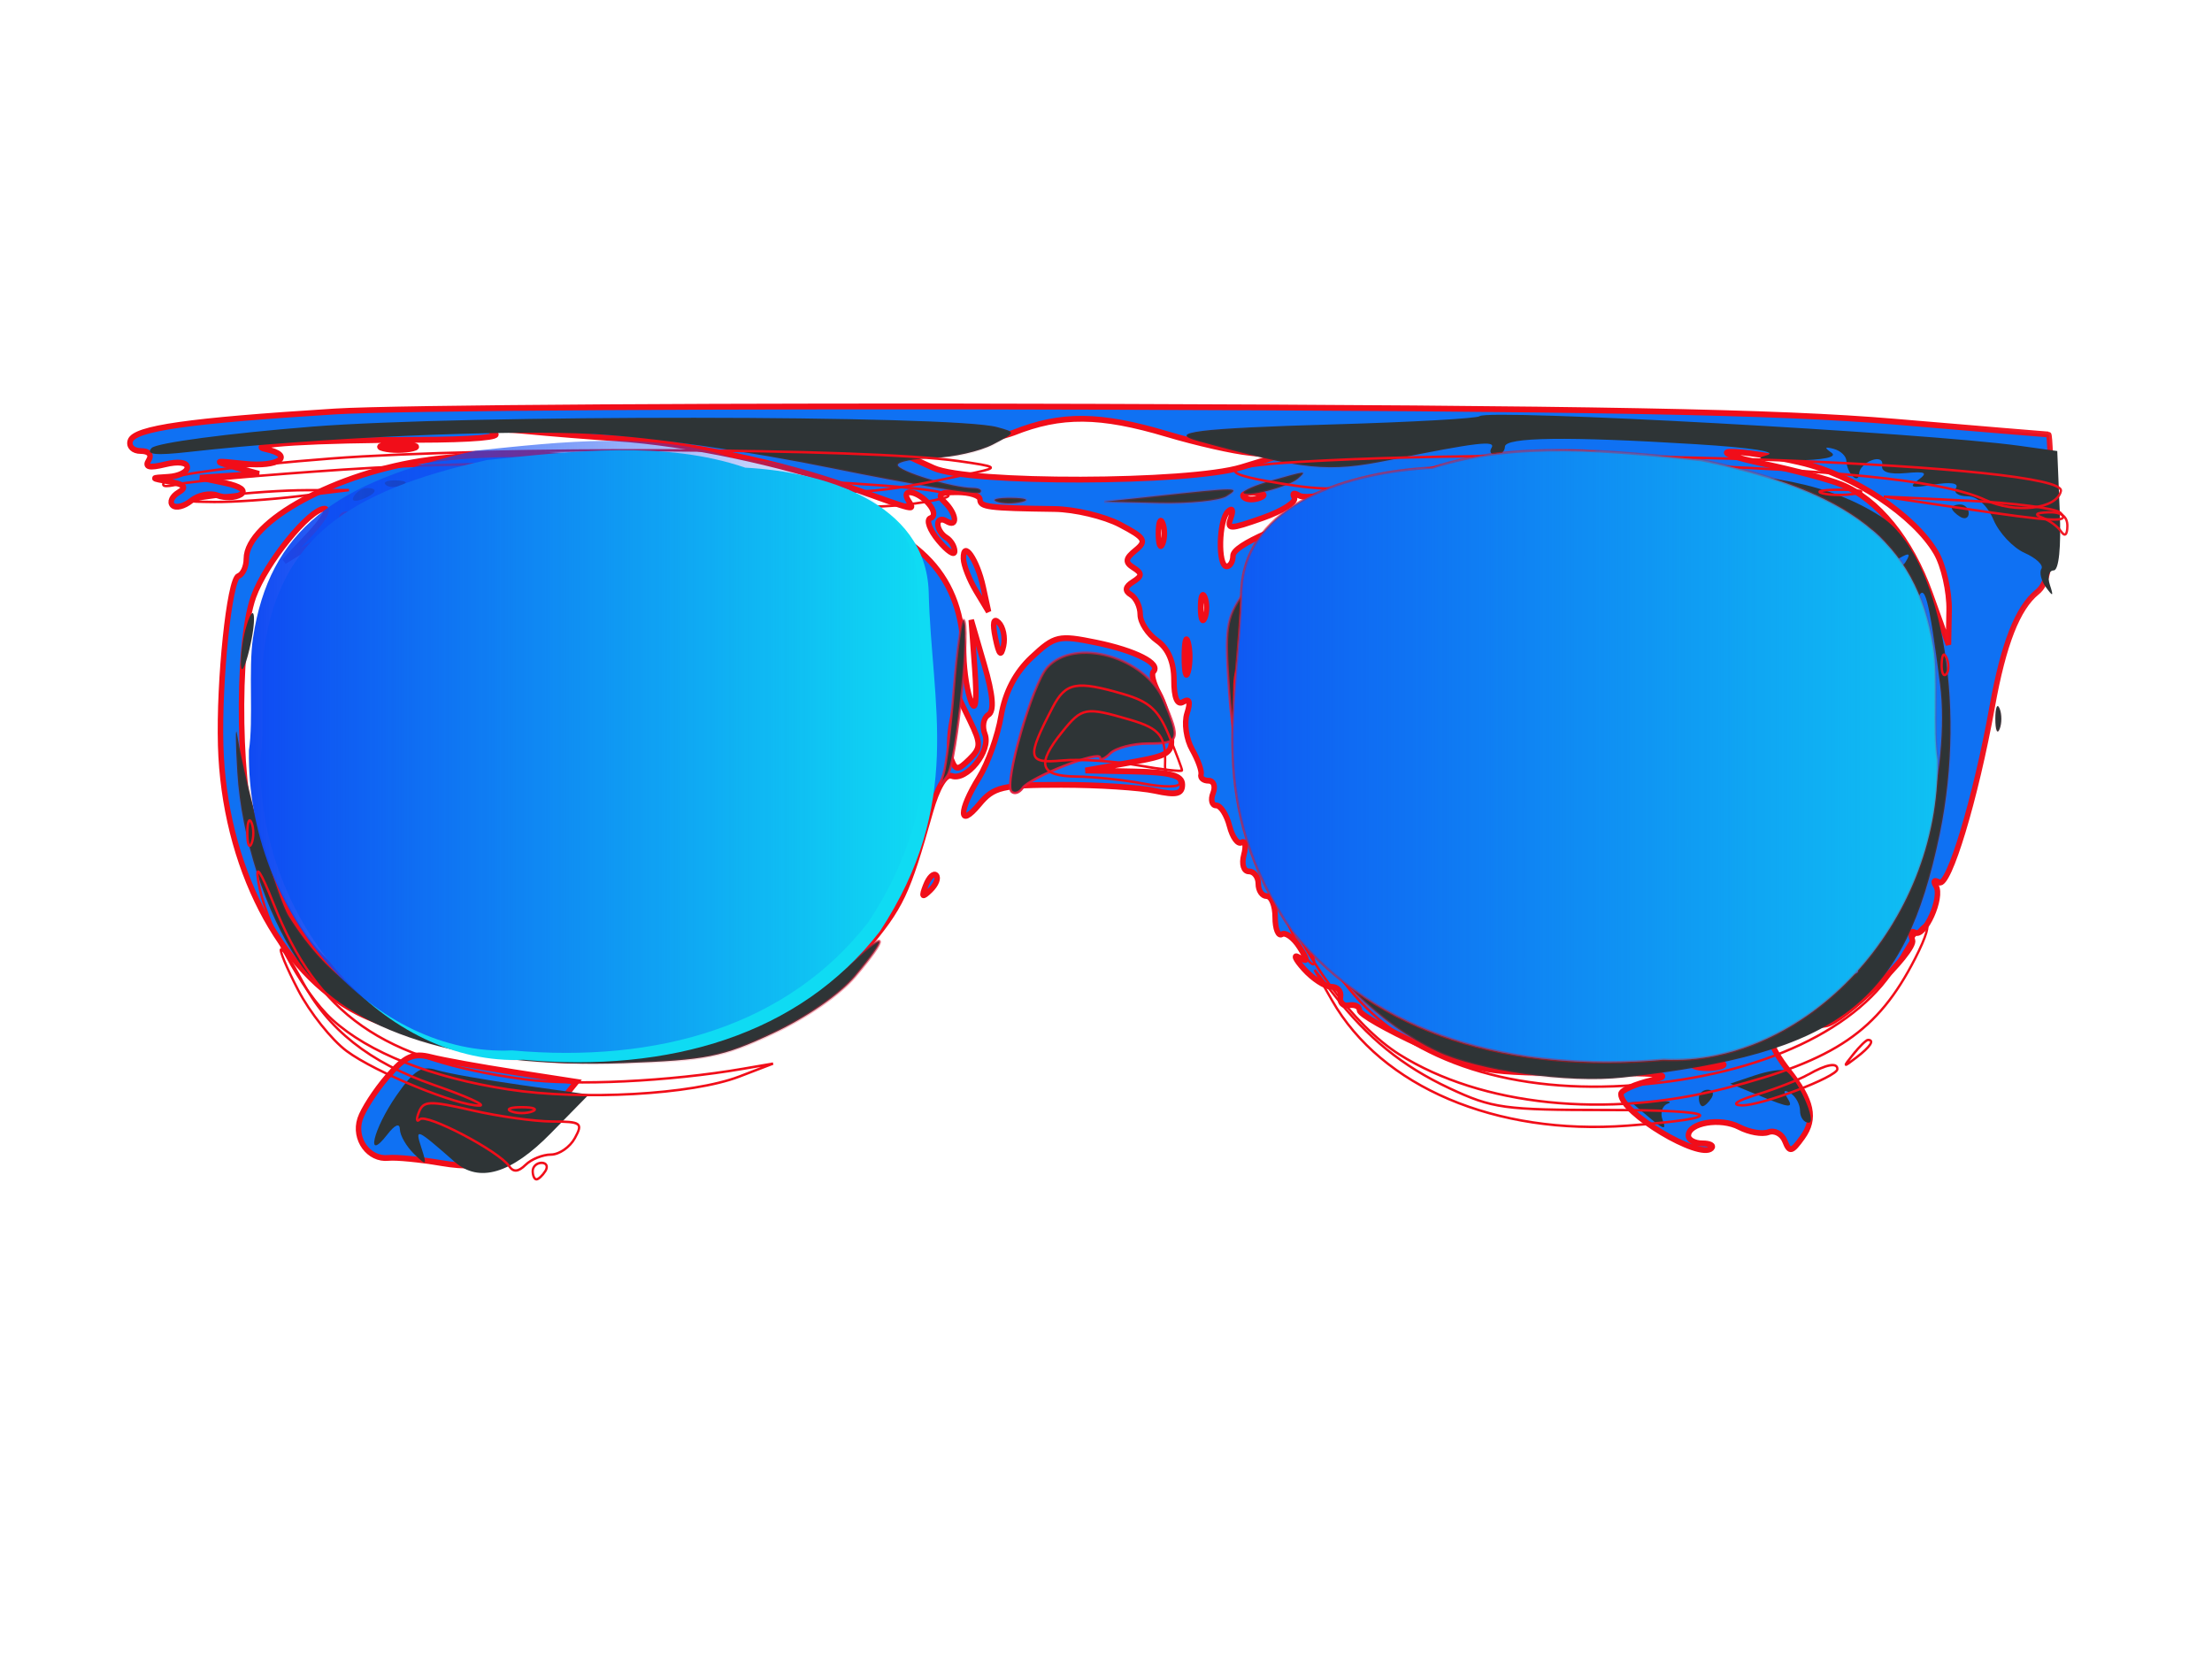
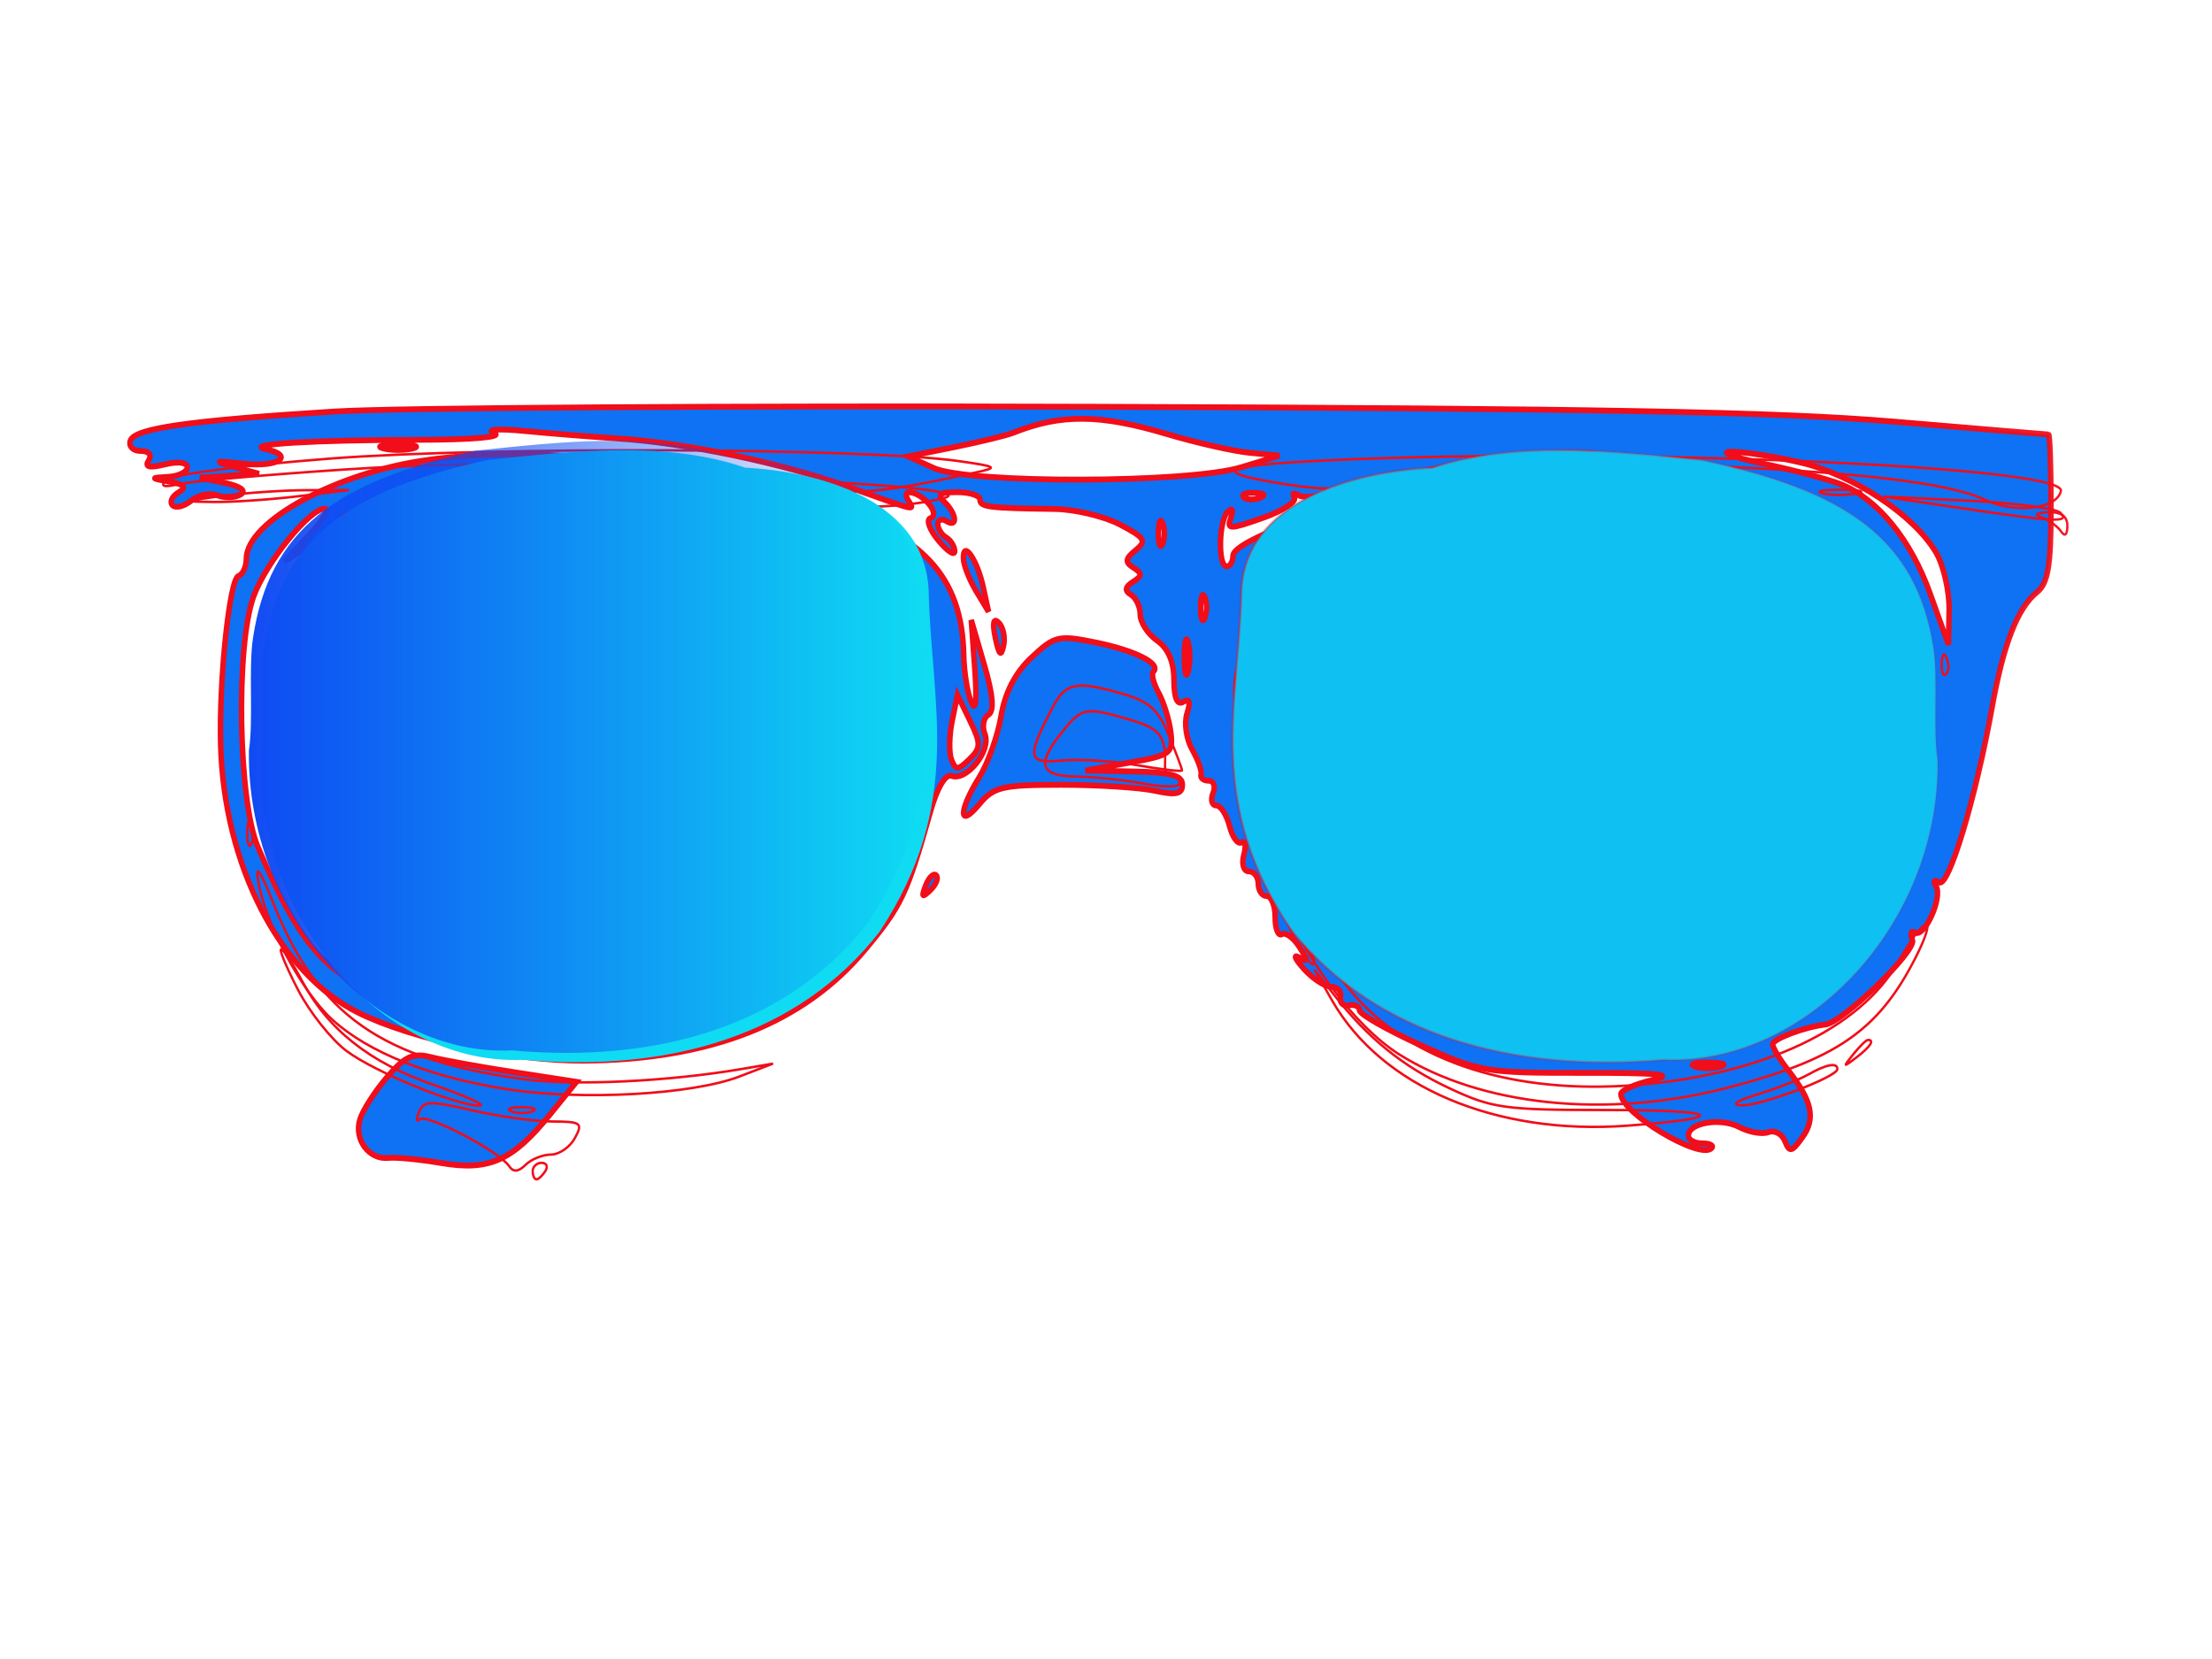
<svg xmlns="http://www.w3.org/2000/svg" xmlns:ns1="http://www.inkscape.org/namespaces/inkscape" xmlns:ns2="http://sodipodi.sourceforge.net/DTD/sodipodi-0.dtd" xmlns:xlink="http://www.w3.org/1999/xlink" width="560" height="420" id="svg2" version="1.1" ns1:version="0.48.3.1 r9886" ns2:docname="Nouveau document 1">
  <defs id="defs4">
    <linearGradient ns1:collect="always" id="linearGradient4457">
      <stop style="stop-color:#e81839;stop-opacity:1;" offset="0" id="stop4459" />
      <stop style="stop-color:#e81839;stop-opacity:0;" offset="1" id="stop4461" />
    </linearGradient>
    <linearGradient ns1:collect="always" id="linearGradient4429">
      <stop style="stop-color:#0f59f3;stop-opacity:1;" offset="0" id="stop4431" />
      <stop style="stop-color:#0f59f3;stop-opacity:0;" offset="1" id="stop4433" />
    </linearGradient>
    <linearGradient ns1:collect="always" id="linearGradient4419">
      <stop style="stop-color:#0f4af3;stop-opacity:1;" offset="0" id="stop4421" />
      <stop style="stop-color:#0f4af3;stop-opacity:0;" offset="1" id="stop4423" />
    </linearGradient>
    <ns1:path-effect effect="spiro" id="path-effect4228" is_visible="true" />
    <linearGradient ns1:collect="always" id="linearGradient4214">
      <stop style="stop-color:#f10d19;stop-opacity:1;" offset="0" id="stop4216" />
      <stop style="stop-color:#f10d19;stop-opacity:0;" offset="1" id="stop4218" />
    </linearGradient>
    <ns1:path-effect effect="spiro" id="path-effect3890" is_visible="true" />
    <ns1:path-effect effect="skeletal" id="path-effect3886" is_visible="true" pattern="M 0,5 C 0,2.24 2.24,0 5,0 7.76,0 10,2.24 10,5 10,7.76 7.76,10 5,10 2.24,10 0,7.76 0,5 z" copytype="single_stretched" prop_scale="1" scale_y_rel="false" spacing="0" normal_offset="0" tang_offset="0" prop_units="false" vertical_pattern="false" fuse_tolerance="0" />
    <ns1:path-effect effect="spiro" id="path-effect3884" is_visible="true" />
    <linearGradient ns1:collect="always" xlink:href="#linearGradient4214" id="linearGradient4224" x1="-711.7" y1="-130.495" x2="-265.443" y2="-130.495" gradientUnits="userSpaceOnUse" />
    <linearGradient ns1:collect="always" xlink:href="#linearGradient4214" id="linearGradient4259" gradientUnits="userSpaceOnUse" x1="-711.7" y1="-130.495" x2="-265.443" y2="-130.495" />
    <linearGradient ns1:collect="always" xlink:href="#linearGradient4214" id="linearGradient4308" gradientUnits="userSpaceOnUse" x1="-711.7" y1="-130.495" x2="-265.443" y2="-130.495" />
    <linearGradient ns1:collect="always" xlink:href="#linearGradient4214" id="linearGradient4352" gradientUnits="userSpaceOnUse" x1="-711.7" y1="-130.495" x2="-265.443" y2="-130.495" />
    <linearGradient ns1:collect="always" xlink:href="#linearGradient4214" id="linearGradient4394" gradientUnits="userSpaceOnUse" x1="-711.7" y1="-130.495" x2="-265.443" y2="-130.495" />
    <linearGradient ns1:collect="always" xlink:href="#linearGradient4214" id="linearGradient4400" gradientUnits="userSpaceOnUse" x1="-711.7" y1="-130.495" x2="-265.443" y2="-130.495" gradientTransform="matrix(2.259,0,0,-2.075,1376.046,1344.278)" />
    <linearGradient ns1:collect="always" xlink:href="#linearGradient4214" id="linearGradient4479" gradientUnits="userSpaceOnUse" gradientTransform="matrix(2.259,0,0,-2.075,1316.046,741.421)" x1="-711.7" y1="-130.495" x2="-265.443" y2="-130.495" />
    <radialGradient ns1:collect="always" xlink:href="#linearGradient4457" id="radialGradient4481" gradientUnits="userSpaceOnUse" gradientTransform="matrix(1,0,0,0.376,0,-56.525)" cx="-676.066" cy="-90.569" fx="-676.066" fy="-90.569" r="453.374" />
    <linearGradient ns1:collect="always" xlink:href="#linearGradient4214" id="linearGradient4483" gradientUnits="userSpaceOnUse" gradientTransform="matrix(2.259,0,0,-2.075,1330.332,767.135)" x1="-711.7" y1="-130.495" x2="-265.443" y2="-130.495" />
    <linearGradient ns1:collect="always" xlink:href="#linearGradient4214" id="linearGradient4485" gradientUnits="userSpaceOnUse" gradientTransform="matrix(2.259,0,0,-2.075,1333.189,778.564)" x1="-711.7" y1="-130.495" x2="-265.443" y2="-130.495" />
    <linearGradient ns1:collect="always" xlink:href="#linearGradient4214" id="linearGradient4487" gradientUnits="userSpaceOnUse" gradientTransform="matrix(2.244,0,0,2.125,407.846,189.691)" x1="-711.7" y1="-130.495" x2="-265.443" y2="-130.495" />
    <linearGradient ns1:collect="always" xlink:href="#linearGradient4214" id="linearGradient4489" gradientUnits="userSpaceOnUse" gradientTransform="matrix(2.244,0,0,2.125,399.274,189.691)" x1="-711.7" y1="-130.495" x2="-265.443" y2="-130.495" />
    <linearGradient ns1:collect="always" xlink:href="#linearGradient4419" id="linearGradient4491" gradientUnits="userSpaceOnUse" gradientTransform="translate(-5.4,-4.2)" x1="-1076.558" y1="-107.441" x2="-755.663" y2="-107.441" />
    <linearGradient ns1:collect="always" xlink:href="#linearGradient4214" id="linearGradient4493" gradientUnits="userSpaceOnUse" gradientTransform="matrix(2.244,0,0,2.125,402.445,185.492)" x1="-711.7" y1="-130.495" x2="-265.443" y2="-130.495" />
    <linearGradient ns1:collect="always" xlink:href="#linearGradient4429" id="linearGradient4495" gradientUnits="userSpaceOnUse" x1="-616.176" y1="-107.441" x2="-280.78" y2="-107.441" />
    <linearGradient ns1:collect="always" xlink:href="#linearGradient4214" id="linearGradient4497" gradientUnits="userSpaceOnUse" gradientTransform="matrix(2.244,0,0,2.125,399.274,189.691)" x1="-711.7" y1="-130.495" x2="-265.443" y2="-130.495" />
  </defs>
  <ns2:namedview id="base" pagecolor="#ffffff" bordercolor="#666666" borderopacity="1.0" ns1:pageopacity="0.0" ns1:pageshadow="2" ns1:zoom="0.35" ns1:cx="-179.28571" ns1:cy="520" ns1:document-units="px" ns1:current-layer="layer1" showgrid="false" ns1:window-width="1366" ns1:window-height="744" ns1:window-x="0" ns1:window-y="24" ns1:window-maximized="1" />
  <g ns1:label="Calque 1" ns1:groupmode="layer" id="layer1" transform="translate(0,-632.362)">
-     <path ns1:connector-curvature="0" id="path3070" d="m -207.043,347.777 c 2.749,1.025 7.246,1.025 9.995,0 2.749,-1.025 0.5,-1.863 -4.997,-1.863 -5.497,0 -7.746,0.838 -4.998,1.863 z" style="fill:none;stroke:url(#linearGradient4400);stroke-width:1.1;stroke-miterlimit:4;stroke-opacity:1;stroke-dasharray:none" />
    <g id="g4469" transform="matrix(0.534,0,0,0.565,640.776,884.514)">
      <path style="fill:#0f71f3;fill-opacity:1;stroke:url(#linearGradient4479);stroke-width:2.6;stroke-miterlimit:4;stroke-opacity:1;stroke-dasharray:none" d="m -1041.198,-261.91 c -69.545,4.113 -94.96,7.542 -96.955,13.083 -0.914,2.539 1.292,4.617 4.904,4.617 3.917,0 5.424,1.708 3.735,4.232 -1.993,2.978 0.306,3.505 7.76,1.776 6.267,-1.453 10.591,-0.919 10.591,1.308 0,2.07 -4.048,3.99 -8.996,4.267 -8.653,0.484 -8.628,0.567 0.648,2.182 7.271,1.266 8.283,2.456 4.114,4.836 -3.042,1.737 -4.276,4.316 -2.744,5.731 1.532,1.416 5.505,0.489 8.829,-2.059 3.324,-2.548 8.927,-3.611 12.451,-2.361 3.525,1.25 8.495,1.055 11.046,-0.432 2.807,-1.637 -0.097,-3.656 -7.357,-5.115 l -11.994,-2.411 13.993,-0.874 13.993,-0.874 -11.994,-3.124 c -10.015,-2.609 -9.19,-2.834 4.998,-1.366 16.323,1.689 24.408,-3.656 9.995,-6.607 -10.486,-2.147 23.447,-4.071 72.578,-4.116 25.523,-0.022 40.438,-1.264 35.982,-2.995 -4.344,-1.687 1.827,-2.097 14.379,-0.956 12.094,1.1 31.884,2.604 43.978,3.343 32.552,1.988 78.267,11.058 109.945,21.812 32.442,11.014 31.186,10.746 27.986,5.963 -3.779,-5.649 4.39,-4.393 9.672,1.488 2.77,3.083 3.091,5.7 0.793,6.464 -2.124,0.705 -0.4,5.206 3.831,10.002 4.231,4.796 7.693,6.971 7.693,4.835 0,-2.137 -1.799,-4.912 -3.998,-6.167 -2.199,-1.255 -3.998,-3.945 -3.998,-5.976 0,-2.031 1.799,-2.666 3.998,-1.411 5.598,3.196 5.002,-3.135 -0.8,-8.495 -3.731,-3.447 -2.399,-4.432 5.997,-4.432 5.937,0 10.795,1.486 10.795,3.303 0,3.341 4.011,3.82 35.364,4.224 9.555,0.123 23.503,3.259 30.995,6.969 11.906,5.895 12.842,7.344 7.425,11.496 -4.954,3.798 -5.156,5.372 -1.01,7.847 4.218,2.518 4.174,3.7 -0.237,6.328 -3.783,2.254 -4.085,3.996 -1,5.758 2.434,1.39 4.425,5.386 4.425,8.88 0,3.494 3.598,8.75 7.996,11.678 5.248,3.495 7.996,9.561 7.996,17.654 0,8.075 1.528,11.458 4.426,9.803 2.967,-1.694 3.553,0.015 1.778,5.183 -1.457,4.241 -0.368,11.512 2.42,16.16 2.788,4.647 4.687,9.696 4.219,11.22 -0.467,1.524 1.142,2.77 3.576,2.77 2.434,0 3.39,2.493 2.124,5.54 -1.266,3.047 -0.593,5.54 1.495,5.54 2.088,0 4.922,4.144 6.298,9.208 1.376,5.065 3.941,8.386 5.7,7.382 1.759,-1.005 2.257,1.5 1.106,5.566 -1.17,4.135 -0.125,7.392 2.372,7.392 2.455,0 4.464,2.493 4.464,5.54 0,3.047 1.799,5.54 3.998,5.54 2.199,0 3.998,4.253 3.998,9.452 0,5.198 1.439,8.63 3.198,7.626 1.759,-1.004 5.49,1.565 8.291,5.709 4.185,6.191 4.15,7.023 -0.199,4.666 -2.911,-1.577 -1.865,0.742 2.324,5.154 4.189,4.412 10.036,8.022 12.993,8.022 2.958,0 4.928,2.078 4.378,4.617 -0.55,2.539 1.249,4.201 3.998,3.694 2.749,-0.508 4.997,0.493 4.997,2.223 0,1.731 13.043,8.766 28.985,15.633 27.911,12.024 30.764,12.484 76.939,12.417 36.315,-0.053 44.32,0.724 32.983,3.201 -8.234,1.799 -14.97,4.62 -14.97,6.269 0,8.412 37.3,29.523 42.947,24.306 1.3,-1.201 -0.634,-2.184 -4.299,-2.184 -3.665,0 -6.663,-1.55 -6.663,-3.445 0,-5.839 15.227,-8.274 24.149,-3.863 4.653,2.3 10.869,3.328 13.813,2.285 2.945,-1.044 6.465,0.777 7.823,4.047 2.136,5.142 3.261,4.901 8.326,-1.78 6.384,-8.421 4.592,-16.324 -6.816,-30.061 -4.024,-4.845 -7.315,-10.066 -7.315,-11.603 0,-2.392 15.551,-7.889 24.994,-8.835 8.144,-0.816 43.277,-33.022 41.276,-37.838 -1.216,-2.927 -0.695,-4.457 1.157,-3.399 4.536,2.59 13.334,-15.82 9.967,-20.854 -1.489,-2.226 -0.818,-2.931 1.518,-1.598 4.5,2.569 17.313,-37.538 25.17,-78.785 5.35,-28.087 12.029,-44.211 21.236,-51.264 5.247,-4.02 6.616,-11.853 6.616,-37.858 0,-18.034 -0.519,-32.789 -1.154,-32.789 -0.635,0 -33.468,-2.584 -72.963,-5.743 -55.498,-4.438 -141.736,-5.959 -379.655,-6.693 -169.315,-0.523 -331.234,0.433 -359.82,2.124 z m 394.381,10.089 c 13.975,3.94 31.705,7.735 39.402,8.433 l 13.993,1.269 -17.991,5.189 c -25.039,7.221 -129.411,7.458 -145.927,0.331 l -11.994,-5.176 21.989,-4.203 c 12.094,-2.312 24.688,-5.221 27.986,-6.465 22.378,-8.444 40.952,-8.284 72.542,0.622 z m 179.332,11.835 c -51.074,4.875 -147.926,32.875 -147.926,42.765 0,2.595 -1.349,4.719 -2.999,4.719 -4.268,0 -3.726,-20.929 0.637,-24.623 2.111,-1.787 2.684,-0.611 1.366,2.806 -2.071,5.369 -0.752,5.38 15.059,0.127 9.531,-3.166 16.284,-7.317 15.008,-9.225 -1.276,-1.908 -0.22,-2.269 2.348,-0.803 2.568,1.466 14.989,-0.138 27.604,-3.564 34.238,-9.3 76.146,-15.78 100.897,-15.603 18.249,0.131 16.209,0.709 -11.994,3.401 z m 120.831,0.865 c 25.224,5.484 54.068,23.54 64.544,40.402 3.591,5.78 6.388,17.439 6.217,25.908 l -0.312,15.398 -8.683,-22.881 c -9.195,-24.228 -24.755,-42.296 -42.136,-48.928 -5.789,-2.209 -22.219,-6.353 -36.512,-9.208 -14.293,-2.856 -21.489,-5.299 -15.992,-5.429 5.497,-0.13 20.291,2.003 32.875,4.739 z m -256.013,15.901 c -2.886,1.067 -6.334,0.936 -7.663,-0.291 -1.328,-1.227 1.033,-2.1 5.247,-1.94 4.657,0.177 5.605,1.052 2.415,2.231 z m -46.078,20.561 c -1.109,2.539 -2.017,0.462 -2.017,-4.617 0,-5.079 0.907,-7.156 2.017,-4.617 1.109,2.539 1.109,6.694 0,9.234 z m 19.99,33.241 c -1.109,2.539 -2.017,0.462 -2.017,-4.617 0,-5.079 0.907,-7.156 2.017,-4.617 1.109,2.539 1.109,6.694 0,9.234 z m 35.832,26.778 5.405,-14.774 -1.369,18.468 c -0.753,10.157 -0.613,14.728 0.312,10.157 1.278,-6.319 4.421,-8.31 13.117,-8.31 7.529,0 12.06,-2.208 13.264,-6.464 1.741,-6.156 1.85,-6.156 2.292,0 0.367,5.108 4.14,6.464 17.988,6.464 13.313,0 17.974,1.554 19.395,6.464 1.043,3.605 10.673,9.574 21.772,13.495 11.376,4.019 21.479,10.342 23.584,14.758 2.025,4.249 8.691,9.929 14.814,12.622 6.123,2.693 21.932,14.75 35.132,26.794 25.683,23.434 31.696,26.187 31.696,14.511 0,-10.396 7.45,-9.194 12.033,1.941 2.112,5.131 7.014,10.439 10.896,11.797 8.604,3.01 14.662,8.774 16.215,15.427 0.72,3.082 -1.109,4.177 -4.794,2.87 -3.929,-1.393 -5.239,-0.383 -3.848,2.965 5.744,13.829 -52.57,29.23 -102.466,27.062 -37.255,-1.619 -81.873,-15.195 -78.29,-23.821 1.121,-2.698 -0.277,-3.845 -3.355,-2.754 -9.55,3.386 -45.384,-46.346 -39.612,-54.975 1.404,-2.099 0.743,-2.782 -1.47,-1.519 -5.266,3.007 -14.073,-24.317 -10.562,-32.769 1.754,-4.224 1.185,-5.66 -1.61,-4.064 -6.219,3.551 -10.664,-24.775 -5.333,-33.979 2.364,-4.081 4.632,-12.101 5.038,-17.821 0.407,-5.72 1.552,-1.259 2.545,9.914 l 1.805,20.314 5.405,-14.774 z m -13.861,12.927 c 0,5.079 0.907,7.156 2.017,4.617 1.109,-2.539 1.109,-6.694 0,-9.234 -1.109,-2.539 -2.017,-0.462 -2.017,4.617 z m -29.859,-15.697 c -1.006,3.555 -1.828,0.646 -1.828,-6.464 0,-7.11 0.823,-10.019 1.828,-6.464 1.006,3.555 1.006,9.372 0,12.927 z m 252.04,177.077 c -3.89,0.936 -9.287,0.875 -11.994,-0.137 -2.707,-1.012 0.476,-1.778 7.073,-1.703 6.597,0.075 8.811,0.903 4.921,1.839 z M -1018.209,-245.358 c 3.848,0.929 10.145,0.929 13.993,0 3.848,-0.929 0.7,-1.689 -6.996,-1.689 -7.696,0 -10.845,0.76 -6.997,1.689 z m 21.481,5.107 c -43.439,5.526 -86.448,27.595 -86.448,44.359 0,3.558 -1.686,7.023 -3.748,7.7 -4.249,1.396 -9.289,46.877 -8.419,75.969 1.604,53.595 28.023,102.149 65.085,119.617 25.372,11.958 73.639,21.727 106.641,21.584 60.186,-0.261 104.742,-16.804 133.694,-49.64 17.434,-19.772 19.94,-24.77 31.099,-62.034 3.189,-10.648 7.146,-16.958 10.001,-15.946 7.128,2.527 18.866,-11.298 15.82,-18.632 -1.441,-3.468 -0.715,-7.393 1.612,-8.722 2.899,-1.655 2.289,-8.726 -1.939,-22.456 l -6.17,-20.04 1.694,22.161 c 1.061,13.883 0.448,19.402 -1.643,14.774 -1.835,-4.063 -3.463,-13.673 -3.618,-21.356 -0.703,-34.965 -19.802,-54.467 -65.325,-66.708 -77.62,-20.87 -136.09,-27.275 -188.338,-20.628 z m 54.231,13.338 c -2.886,1.067 -6.334,0.936 -7.663,-0.291 -1.328,-1.227 1.033,-2.1 5.247,-1.94 4.658,0.177 5.605,1.052 2.416,2.231 z m -110.946,20.348 -11.743,11.791 11.107,-6.404 c 6.109,-3.522 13.048,-5.296 15.421,-3.941 2.802,1.6 3.428,-0.116 1.784,-4.899 -2.394,-6.97 -1.637,-7.142 14.23,-3.233 13.062,3.218 17.127,3.11 18.426,-0.488 2.471,-6.843 9.118,-5.618 17.403,3.208 4.162,4.433 9.951,6.901 13.357,5.694 3.306,-1.172 7.408,-0.106 9.115,2.369 4.039,5.855 26.584,15.631 48.311,20.949 9.471,2.318 21.138,7.86 25.926,12.314 4.788,4.454 22.226,12.277 38.751,17.384 18.34,5.668 30.046,11.304 30.046,14.466 0,2.85 2.249,5.874 4.998,6.72 2.932,0.903 4.997,-1.642 4.997,-6.156 0,-7.605 4.191,-9.979 9.294,-5.264 1.447,1.337 0.543,4.755 -2.009,7.595 -2.552,2.841 -2.986,4.71 -0.965,4.153 8.418,-2.319 29.665,7.87 29.723,14.254 0.032,3.661 1.583,8.874 3.444,11.585 2.017,2.94 2.898,-3.022 2.181,-14.774 -0.661,-10.837 -0.283,-15.939 0.84,-11.338 1.123,4.601 3.905,7.301 6.182,6.001 2.525,-1.442 3.307,0.339 2.005,4.562 -1.174,3.809 -3.359,14.177 -4.854,23.04 -9.137,54.154 -53.344,96.379 -112.91,107.846 -31.013,5.97 -92.192,2.466 -127.752,-7.318 -37.33,-10.271 -49.983,-22.71 -71.567,-70.354 -9.29,-20.509 -10.562,-89.929 -2.054,-112.165 5.792,-15.139 26.554,-39.388 33.722,-39.388 2.383,0 -0.952,5.306 -7.411,11.791 z m 313.068,100.491 c -5.426,5.013 -6.475,5.042 -8.471,0.235 -1.253,-3.017 -1.131,-10.789 0.273,-17.27 l 2.551,-11.784 5.92,11.549 c 5.27,10.281 5.24,12.177 -0.273,17.27 z m -2.83,-89.935 c 0.078,2.946 2.791,9.511 6.03,14.589 l 5.888,9.234 -2.548,-11.081 c -2.811,-12.227 -9.6,-21.46 -9.37,-12.743 z m 15.149,35.547 c 1.706,7.73 2.711,8.659 3.876,3.581 0.865,-3.771 -0.171,-8.467 -2.303,-10.437 -2.503,-2.313 -3.061,0.116 -1.573,6.856 z m 17.176,8.72 c -7.714,6.81 -12.61,15.705 -14.486,26.316 -1.559,8.816 -6.242,21.211 -10.407,27.545 -9.835,14.955 -9.791,23.228 0.064,11.977 6.851,-7.822 10.863,-8.72 38.98,-8.72 17.239,0 37.19,1.205 44.337,2.678 10.097,2.081 12.993,1.463 12.993,-2.77 0,-4.119 -5.607,-5.555 -22.988,-5.887 l -22.988,-0.439 20.878,-3.52 c 19.56,-3.298 20.799,-4.149 19.622,-13.489 -0.691,-5.483 -3.276,-13.455 -5.745,-17.717 -2.469,-4.261 -3.609,-8.561 -2.534,-9.554 3.816,-3.526 -8.497,-9.444 -27.154,-13.051 -17.815,-3.445 -19.601,-3.058 -30.572,6.629 z m -50.2,102.205 c -2.17,5.264 -1.71,5.688 2.238,2.068 2.732,-2.505 3.961,-5.486 2.73,-6.623 -1.231,-1.137 -3.466,0.913 -4.968,4.555 z m -255.258,85.751 c -5.672,6.228 -11.486,14.736 -12.919,18.907 -3.089,8.992 4.14,18.367 13.44,17.427 3.632,-0.367 14.932,0.671 25.11,2.307 22.636,3.638 33.747,-1.044 51.446,-21.68 l 12.621,-14.716 -29.293,-4.277 c -16.111,-2.352 -33.973,-5.405 -39.693,-6.784 -8.472,-2.043 -12.312,-0.408 -20.713,8.816 z" id="path3080" ns1:connector-curvature="0" />
-       <path style="fill:#2e3436;stroke:url(#radialGradient4481);stroke-width:1.1;stroke-miterlimit:4;stroke-opacity:1;stroke-dasharray:none" d="m -1052.076,-255.113 c -39.855,3.015 -73.666,7.265 -75.962,9.548 -3.023,3.005 1.786,3.48 17.852,1.763 59.429,-6.352 150.702,-10.155 191.868,-7.993 27.394,1.438 73.143,7.657 113.32,15.403 37.059,7.145 68.409,12.039 69.668,10.877 1.259,-1.163 -0.26,-2.123 -3.376,-2.135 -9.623,-0.033 -35.65,-7.568 -35.624,-10.31 0.011,-1.428 7.66,-2.831 16.991,-3.118 9.332,-0.287 21.977,-2.987 28.1,-5.999 11.078,-5.451 11.088,-5.489 1.999,-7.839 -21.137,-5.464 -253.355,-5.604 -324.837,-0.196 z m 553.583,-4.687 c -1.099,1.014 -32.234,2.666 -69.189,3.671 -64.697,1.758 -79.634,3.52 -64.046,7.552 50.25,12.998 61.38,14.039 90.438,8.458 41.414,-7.953 50.822,-9.011 48.437,-5.445 -1.163,1.738 -0.209,3.16 2.12,3.16 2.329,0 4.234,-1.662 4.234,-3.694 0,-4.322 29.4,-4.7 90.333,-1.161 26.966,1.566 39.787,3.488 33.605,5.037 -6.44,1.614 -1.851,2.415 12.903,2.251 14.162,-0.157 21.026,-1.482 17.991,-3.472 -3.555,-2.331 -3.254,-2.801 1.09,-1.705 3.298,0.832 5.997,3.313 5.997,5.514 0,2.201 1.349,5.248 2.998,6.771 1.649,1.524 2.998,1.009 2.998,-1.144 0,-2.153 2.677,-4.863 5.949,-6.023 3.42,-1.212 5.545,-0.22 4.998,2.335 -0.609,2.845 3.362,4.067 11.042,3.396 9.659,-0.844 10.826,-0.236 5.997,3.121 -4.711,3.275 -3.167,3.718 7.195,2.067 8.179,-1.303 12.267,-0.72 10.759,1.536 -1.339,2.001 1.052,3.638 5.313,3.638 4.761,0 9.579,4.087 12.5,10.601 2.614,5.831 9.231,12.486 14.703,14.79 5.473,2.304 9.068,5.507 7.99,7.119 -1.078,1.612 -0.11,5.345 2.151,8.295 3.352,4.373 3.696,4.17 1.861,-1.1 -1.238,-3.555 -0.429,-6.464 1.797,-6.464 2.467,0 3.589,-10.443 2.873,-26.743 l -1.175,-26.744 -17.991,-2.362 c -44.621,-5.859 -252.232,-16.614 -255.872,-13.256 z m -470.709,27.433 c 6.077,0.849 15.073,0.826 19.99,-0.05 4.917,-0.877 -0.054,-1.571 -11.049,-1.544 -10.994,0.029 -15.018,0.745 -8.941,1.594 z m 41.924,-0.044 c 4.948,0.88 13.043,0.88 17.991,0 4.948,-0.88 0.9,-1.601 -8.995,-1.601 -9.895,0 -13.943,0.72 -8.995,1.601 z m 329.835,1.526 c -7.146,1.906 -12.993,4.281 -12.993,5.277 0,2.679 21.371,-2.453 25.787,-6.193 4.354,-3.687 4.502,-3.698 -12.794,0.916 z m 139.845,-2.056 c 1.236,1.142 15.449,2.722 31.585,3.511 16.136,0.789 29.904,3.003 30.595,4.919 0.691,1.916 5.05,2.567 9.686,1.447 5.733,-1.385 7.518,-0.674 5.58,2.223 -1.731,2.588 1.553,6.048 8.37,8.817 6.171,2.506 12.119,5.456 13.219,6.554 1.099,1.098 7.048,4.048 13.219,6.555 6.171,2.507 10.105,6.224 8.742,8.261 -1.363,2.037 0.335,4.701 3.773,5.92 3.438,1.219 6.25,4.531 6.25,7.361 0,2.83 2.876,5.145 6.392,5.145 9.381,0 29.59,21.56 29.59,31.567 0,4.744 1.349,9.399 2.998,10.346 1.649,0.946 2.367,-7.508 1.595,-18.787 -0.936,-13.685 -2.579,-18.793 -4.936,-15.353 -2.951,4.305 -3.497,4.242 -3.313,-0.386 0.121,-3.047 1.613,-8.837 3.317,-12.866 3.417,-8.081 5.384,-1.106 10.762,38.16 5.039,36.787 -11.08,97.734 -30.631,115.817 -5.941,5.495 -9.822,10.897 -8.624,12.004 1.198,1.107 -0.481,2.012 -3.731,2.012 -3.25,0 -9.774,3.326 -14.497,7.391 -4.723,4.065 -24.958,11.729 -44.966,17.032 -31.365,8.312 -41.994,9.428 -77.124,8.099 -34.2,-1.294 -43.956,-3.095 -60.735,-11.213 -37.973,-18.373 -58.381,-42.98 -76.691,-92.472 -10.477,-28.319 -14.466,-78.811 -7.947,-100.584 l 3.318,-11.081 -8.889,12.268 c -8.054,11.115 -8.666,15.279 -6.516,44.322 5.416,73.165 44.019,136.232 98.402,160.76 19.32,8.714 62.386,14.432 88.278,11.722 102.756,-10.757 133.518,-33.13 150.213,-109.251 13.037,-59.44 0.032,-125.186 -28.136,-142.236 -23.513,-14.233 -53.537,-20.059 -103.375,-20.059 -26.412,0 -47.011,0.934 -45.775,2.076 z m 151.01,29.319 c 2.737,3.047 4.078,5.54 2.978,5.54 -1.099,0 -4.239,-2.493 -6.976,-5.54 -2.737,-3.047 -4.078,-5.54 -2.978,-5.54 1.099,0 4.239,2.493 6.976,5.54 z m -3.998,6.992 c 0,0.798 -2.792,2.441 -6.205,3.651 -3.558,1.261 -5.163,0.642 -3.762,-1.452 2.348,-3.51 9.967,-5.191 9.967,-2.2 z m 13.993,2.242 c -1.359,2.031 -4.614,3.668 -7.232,3.637 -2.861,-0.033 -2.368,-1.486 1.235,-3.637 7.681,-4.586 9.065,-4.586 5.997,0 z m -720.556,-34.703 c 1.329,1.227 4.777,1.359 7.663,0.291 3.189,-1.179 2.242,-2.054 -2.416,-2.231 -4.215,-0.16 -6.576,0.713 -5.247,1.94 z m 526.653,0.822 c 0,1.68 5.397,2.322 11.994,1.428 6.597,-0.894 11.994,-2.269 11.994,-3.054 0,-0.785 -5.397,-1.428 -11.994,-1.428 -6.597,0 -11.994,1.374 -11.994,3.054 z m -541.7,4.291 c -1.401,2.094 0.203,2.713 3.762,1.452 6.926,-2.455 8.194,-5.103 2.443,-5.103 -2.069,0 -4.861,1.643 -6.205,3.651 z m 379.781,0.042 -23.988,2.452 25.987,0.564 c 14.293,0.31 28.686,-1.047 31.984,-3.016 6.819,-4.071 5.848,-4.071 -33.983,0 z m -75.039,2.423 c 2.707,1.012 8.104,1.073 11.994,0.137 3.89,-0.936 1.675,-1.764 -4.921,-1.839 -6.597,-0.075 -9.779,0.691 -7.073,1.703 z m 452.849,2.9 c 0,0.896 1.799,2.656 3.998,3.911 2.199,1.255 3.998,0.523 3.998,-1.629 0,-2.151 -1.799,-3.912 -3.998,-3.912 -2.199,0 -3.998,0.733 -3.998,1.629 z m -809.032,54.551 c -1.349,4.651 -2.296,11.781 -2.105,15.844 0.19,4.063 1.994,0.903 4.006,-7.021 3.898,-15.347 2.232,-23.077 -1.901,-8.823 z m 335.862,26.617 c -1.423,17.098 -3.623,34.134 -4.89,37.858 -2.025,5.954 -1.791,6.042 1.938,0.732 4.316,-6.146 11.189,-69.678 7.537,-69.678 -1.099,0 -3.163,13.989 -4.586,31.087 z m 44.343,-9.85 c -7.052,7.259 -20.735,52.212 -16.956,55.704 1.342,1.24 3.692,0.526 5.222,-1.586 3.464,-4.784 36.764,-17.142 36.764,-13.644 0,1.406 2.159,0.561 4.798,-1.877 2.639,-2.438 10.735,-4.432 17.991,-4.432 14.948,0 15.483,-1.422 7.325,-19.46 -8.784,-19.422 -41.965,-28.27 -55.143,-14.704 z m 449.449,23.084 c 0,5.079 0.907,7.156 2.017,4.617 1.109,-2.539 1.109,-6.694 0,-9.234 -1.109,-2.539 -2.017,-0.462 -2.017,4.617 z m -833.453,24.008 c 1.878,29.115 13.495,63.128 28.886,84.576 22.621,31.524 79.173,48.282 154.261,45.714 39.461,-1.35 46.729,-2.723 70.762,-13.364 15.876,-7.03 31.751,-17.427 38.98,-25.529 16.036,-17.973 15.526,-21.293 -1.056,-6.882 -40.489,35.185 -114.755,48.705 -182.394,33.204 -42.716,-9.79 -65.616,-24.121 -85.016,-53.204 -5.562,-8.339 -20.118,-56.625 -24.456,-81.135 -0.899,-5.079 -0.884,2.401 0.032,16.621 z m 75.47,144.734 c -11.085,15.071 -14.928,30.429 -4.394,17.563 3.683,-4.498 5.917,-5.351 5.997,-2.289 0.07,2.684 3.063,7.593 6.652,10.908 6.034,5.574 6.3,5.375 3.544,-2.648 -3.154,-9.181 -2.579,-8.954 15.772,6.25 11.581,9.595 26.758,5.337 45.545,-12.777 l 18.04,-17.394 -31.719,-4.205 c -17.446,-2.313 -35.646,-5.366 -40.446,-6.784 -7.098,-2.097 -10.642,0.026 -18.99,11.376 z m 643.84,-8.94 -11.562,3.678 13.02,5.058 c 15.845,6.155 17.365,6.243 13.72,0.794 -1.767,-2.642 -1.097,-3.262 1.763,-1.629 2.539,1.449 4.616,5.03 4.616,7.958 0,2.927 1.845,5.322 4.101,5.322 4.201,0 -5.477,-20.352 -11.069,-23.275 -1.665,-0.87 -8.23,0.072 -14.589,2.095 z m -26.419,10.1 c 0,2.031 0.793,3.694 1.763,3.694 0.97,0 2.875,-1.662 4.234,-3.694 1.359,-2.031 0.566,-3.693 -1.763,-3.693 -2.329,0 -4.234,1.662 -4.234,3.693 z m -31.981,1.949 c -0.002,0.056 3.872,3.168 8.608,6.914 6.783,5.365 8.104,5.59 6.222,1.059 -1.314,-3.163 -0.241,-6.48 2.384,-7.37 2.625,-0.89 -0.173,-1.413 -6.219,-1.162 -6.045,0.251 -10.993,0.502 -10.995,0.559 z" id="path3078" ns1:connector-curvature="0" />
      <path style="fill:none;stroke:url(#linearGradient4483);stroke-width:1.1;stroke-miterlimit:4;stroke-opacity:1;stroke-dasharray:none" d="m -1043.202,-240.824 c -41.633,3.043 -75.616,7.196 -77.961,9.527 -3.02,3.003 -1.355,3.525 6.091,1.912 5.636,-1.222 40.719,-4.144 77.961,-6.495 79.442,-5.014 167.405,-2.507 209.642,5.975 30.024,6.029 40.485,5.49 89.955,-4.642 11.067,-2.266 10.449,-2.664 -7.996,-5.144 -43.876,-5.899 -223.162,-6.581 -297.692,-1.133 z m 459.611,1.466 c -40.312,2.25 -40.937,5.282 -2.207,10.711 18.199,2.551 36.026,1.615 75.962,-3.987 42.273,-5.93 63.571,-6.902 112.152,-5.118 77.865,2.859 121.209,7.67 138.766,15.405 14.424,6.354 34.107,4.209 36.011,-3.925 2.766,-11.816 -231.294,-20.309 -360.684,-13.087 z m 224.971,24.552 c 1.328,1.227 4.777,1.359 7.663,0.291 3.189,-1.179 2.242,-2.054 -2.415,-2.231 -4.215,-0.16 -6.576,0.713 -5.247,1.94 z m 126.853,0.461 c 3.298,1.16 7.319,3.937 8.934,6.172 1.812,2.506 2.961,1.586 2.999,-2.401 0.041,-4.343 -2.891,-6.368 -8.934,-6.172 -6.011,0.195 -7.006,0.991 -2.998,2.401 z m -382.337,69.961 c -3.44,12.663 7.134,67.047 18.36,94.425 13.044,31.811 37.543,63.304 59.261,76.179 38.862,23.038 97.944,28.811 154.587,15.105 52.117,-12.611 72.224,-25.595 89.8,-57.989 11.422,-21.051 4.821,-20.145 -7.717,1.059 -17.831,30.155 -64.557,50.987 -124.429,55.475 -57.764,4.33 -105.609,-10.037 -133.432,-40.067 -27.16,-29.314 -50.336,-90.196 -50.755,-133.335 -0.223,-22.917 -1.654,-25.653 -5.675,-10.852 z m 334.677,-4.631 c -0.173,3.894 0.771,6.075 2.1,4.848 1.328,-1.227 1.47,-4.413 0.315,-7.079 -1.276,-2.946 -2.224,-2.071 -2.415,2.232 z m -421.495,19.699 c -12.524,22.744 -12.045,25.253 4.541,23.792 8.313,-0.732 24.499,0.244 35.967,2.17 11.469,1.926 20.852,2.931 20.852,2.233 0,-0.697 -2.791,-7.712 -6.203,-15.589 -4.971,-11.477 -9.231,-15.159 -21.453,-18.542 -22.427,-6.208 -27.51,-5.312 -33.704,5.936 z m -381.787,56.326 c 0,5.079 0.908,7.156 2.017,4.617 1.109,-2.539 1.109,-6.694 0,-9.234 -1.109,-2.539 -2.017,-0.462 -2.017,4.617 z m 5.127,21.296 c 3.228,18.87 20.633,49.739 35.073,62.203 17.248,14.889 47.089,26.081 83.571,31.345 35.09,5.063 87.181,2.32 109.481,-5.766 l 15.992,-5.799 -13.993,2.281 c -35.114,5.724 -80.18,7.778 -103.948,4.738 -67.45,-8.629 -98.019,-28.86 -118.867,-78.671 -6.112,-14.604 -8.655,-18.197 -7.309,-10.331 z m 76.198,103.777 c -1.33,3.202 -1.127,4.628 0.452,3.17 3.056,-2.823 37.6,14.295 42.364,20.993 1.977,2.78 4.33,2.598 7.796,-0.604 2.73,-2.522 8.139,-4.586 12.02,-4.586 3.881,0 8.981,-3.324 11.335,-7.387 3.927,-6.779 3.034,-7.392 -10.854,-7.445 -8.323,-0.033 -25.385,-2.287 -37.914,-5.011 -20.234,-4.399 -23.051,-4.302 -25.199,0.868 z m 53.976,26.361 c 0,2.031 0.793,3.693 1.763,3.693 0.97,0 2.875,-1.662 4.234,-3.693 1.359,-2.031 0.566,-3.694 -1.763,-3.694 -2.329,0 -4.234,1.662 -4.234,3.694 z" id="path3076" ns1:connector-curvature="0" />
      <path style="fill:none;stroke:url(#linearGradient4485);stroke-width:1.1;stroke-miterlimit:4;stroke-opacity:1;stroke-dasharray:none" d="m -982.533,-231.822 c -30.249,2.085 -24.197,2.583 37.981,3.128 42.862,0.375 87.412,2.851 105.947,5.888 30.491,4.996 64.304,4.892 85.957,-0.265 25.605,-6.098 -163.782,-13.308 -229.885,-8.751 z m 463.768,2.511 c -4.398,0.63 -20.59,2.324 -35.982,3.763 -27.864,2.606 -27.916,2.631 -11.994,5.914 10.538,2.173 24.854,1.752 41.979,-1.234 14.293,-2.492 53.873,-5.596 87.956,-6.897 l 61.969,-2.365 -67.966,-0.164 c -37.381,-0.09 -71.564,0.352 -75.962,0.982 z m -575.712,5.235 c -18.913,2.396 -19.128,2.543 -3.998,2.712 8.796,0.099 26.787,-1.058 39.98,-2.57 l 23.988,-2.75 -19.99,0.037 c -10.995,0.022 -28.985,1.177 -39.98,2.57 z m 758.573,-1.156 c 3.822,0.924 11.019,0.958 15.992,0.074 4.973,-0.883 1.846,-1.64 -6.95,-1.681 -8.796,-0.041 -12.865,0.682 -9.042,1.606 z m 65.014,6.537 c 45.318,6.378 52.666,6.707 47.723,2.141 -2.118,-1.957 -21.818,-4.378 -43.778,-5.381 l -39.927,-1.824 35.982,5.064 z m -425.497,100.381 c -12.425,14.593 -10.68,19.79 6.706,19.977 8.246,0.089 22.639,1.527 31.984,3.198 9.437,1.687 16.991,1.615 16.991,-0.161 0,-1.759 -1.599,-3.198 -3.554,-3.198 -1.955,0 -3.47,-2.078 -3.368,-4.617 0.534,-13.277 -2.194,-16.685 -16.53,-20.653 -21.232,-5.877 -22.809,-5.61 -32.229,5.454 z m 91.979,39.823 c -0.173,3.894 0.771,6.075 2.1,4.848 1.328,-1.227 1.47,-4.413 0.315,-7.079 -1.276,-2.946 -2.224,-2.071 -2.415,2.232 z m 4.244,13.235 c 0,3.047 1.546,8.864 3.436,12.927 2.166,4.656 3.436,5.339 3.436,1.847 0,-3.047 -1.546,-8.864 -3.436,-12.927 -2.166,-4.656 -3.436,-5.339 -3.436,-1.847 z m 9.834,29.548 c 2.862,9.88 13.704,26.204 13.424,20.213 -0.092,-1.976 -3.752,-9.409 -8.133,-16.519 -5.946,-9.65 -7.288,-10.586 -5.291,-3.694 z m -468.292,33.012 c 5.502,10.031 15.877,22.359 23.056,27.395 13.583,9.529 52.61,24.64 63.027,24.403 3.299,-0.075 -6.542,-4.257 -21.867,-9.293 -30.396,-9.989 -50.236,-24.869 -62.523,-46.893 -4.25,-7.618 -8.62,-13.851 -9.712,-13.851 -1.092,0 2.517,8.207 8.019,18.238 z m 490.212,4.717 c 23.393,38.727 77.696,60.481 139.986,56.081 49.749,-3.514 44.952,-7.013 -9.616,-7.013 -48.77,0 -54.397,-0.734 -74.73,-9.743 -22.341,-9.899 -38.776,-22.504 -54.953,-42.147 l -8.976,-10.899 8.289,13.721 z m 247.034,24.137 c -4.973,5.858 -4.832,5.989 1.509,1.395 6.66,-4.825 8.778,-7.858 5.487,-7.858 -0.83,0 -3.979,2.909 -6.997,6.464 z m -21.324,9.043 c -4.312,2.311 -15.107,6.304 -23.988,8.874 -10.079,2.917 -12.892,4.766 -7.483,4.92 8.989,0.256 45.309,-12.764 45.309,-16.242 0,-3.079 -5.259,-2.149 -13.838,2.448 z m -614.848,16.488 c 2.749,1.025 7.246,1.025 9.995,0 2.749,-1.025 0.5,-1.863 -4.997,-1.863 -5.497,0 -7.746,0.838 -4.998,1.863 z" id="path3074" ns1:connector-curvature="0" />
      <path style="fill:#0fdbf3;fill-opacity:1;stroke:url(#linearGradient4487);stroke-width:0;stroke-linecap:round;stroke-linejoin:round;stroke-miterlimit:4;stroke-opacity:1;stroke-dasharray:none;stroke-dashoffset:0" d="m -1076.541,-105.828 c -1.177,73.853 60.178,137.323 124.739,134.404 68.937,5.827 130.695,-10.91 168.979,-57.524 39.962,-57.51 24.375,-101.707 23.163,-152.147 -1.416,-40.343 -50.357,-53.855 -86.936,-55.637 -38.141,-12.294 -81.714,-7.44 -122.47,-3.416 -66.547,13.946 -97.775,35.484 -105.542,83.909 -2.227,13.793 0.294,36.618 -1.933,50.411 z" id="path4105" ns1:connector-curvature="0" ns2:nodetypes="cccccccc" />
      <path ns2:nodetypes="cccccccc" ns1:connector-curvature="0" id="path4127" d="m -281.347,-105.828 c 1.227,73.853 -62.692,137.323 -129.948,134.404 -71.816,5.827 -136.154,-10.91 -176.036,-57.524 -41.631,-57.51 -25.393,-101.707 -24.13,-152.147 1.475,-40.343 52.46,-53.855 90.567,-55.637 39.734,-12.294 85.127,-7.44 127.585,-3.416 69.327,13.946 101.858,35.484 109.95,83.909 2.32,13.793 -0.307,36.618 2.013,50.411 z" style="fill:#0fc1f3;fill-opacity:1;stroke:url(#linearGradient4489);stroke-width:1.1;stroke-linecap:round;stroke-linejoin:round;stroke-miterlimit:4;stroke-opacity:1;stroke-dasharray:none;stroke-dashoffset:0" />
      <path ns2:nodetypes="cccccccc" ns1:connector-curvature="0" id="path4417" d="m -1081.941,-110.028 c -1.177,73.853 60.178,137.323 124.739,134.404 68.937,5.827 130.695,-10.91 168.979,-57.524 39.962,-57.51 24.375,-101.707 23.163,-152.147 -1.416,-40.343 -50.357,-53.855 -86.936,-55.637 -38.141,-12.294 -81.714,-7.44 -122.47,-3.416 -66.547,13.946 -97.775,35.484 -105.542,83.909 -2.227,13.793 0.294,36.618 -1.933,50.411 z" style="fill:url(#linearGradient4491);fill-opacity:1;stroke:url(#linearGradient4493);stroke-width:0;stroke-linecap:round;stroke-linejoin:round;stroke-miterlimit:4;stroke-opacity:1;stroke-dasharray:none;stroke-dashoffset:0" />
-       <path style="fill:url(#linearGradient4495);fill-opacity:1;stroke:url(#linearGradient4497);stroke-width:1.1;stroke-linecap:round;stroke-linejoin:round;stroke-miterlimit:4;stroke-opacity:1;stroke-dasharray:none;stroke-dashoffset:0" d="m -281.347,-105.828 c 1.227,73.853 -62.692,137.323 -129.948,134.404 -71.816,5.827 -136.154,-10.91 -176.036,-57.524 -41.631,-57.51 -25.393,-101.707 -24.13,-152.147 1.475,-40.343 52.46,-53.855 90.567,-55.637 39.734,-12.294 85.127,-7.44 127.585,-3.416 69.327,13.946 101.858,35.484 109.95,83.909 2.32,13.793 -0.307,36.618 2.013,50.411 z" id="path4427" ns1:connector-curvature="0" ns2:nodetypes="cccccccc" />
    </g>
  </g>
</svg>